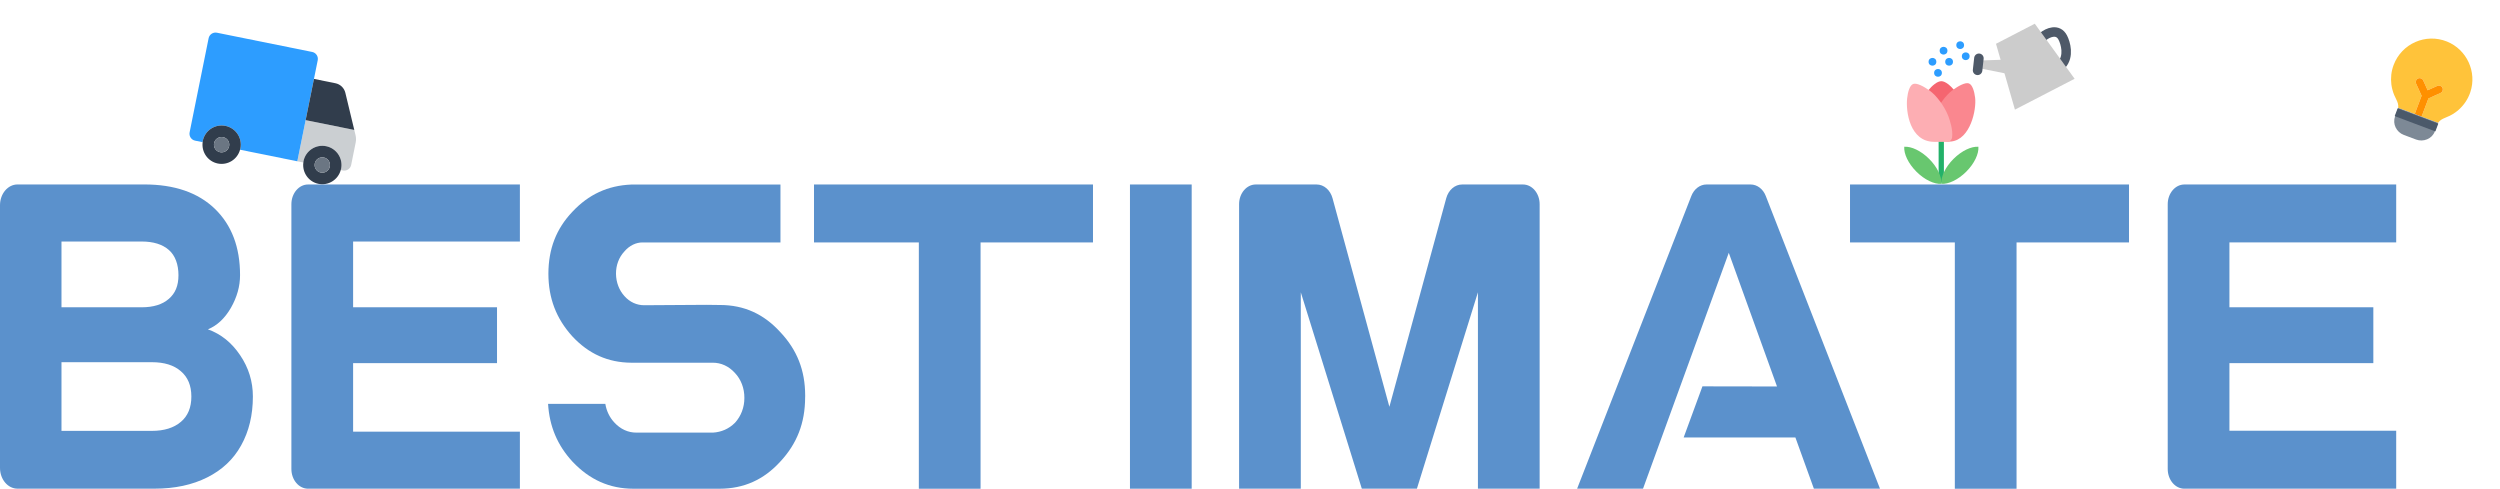
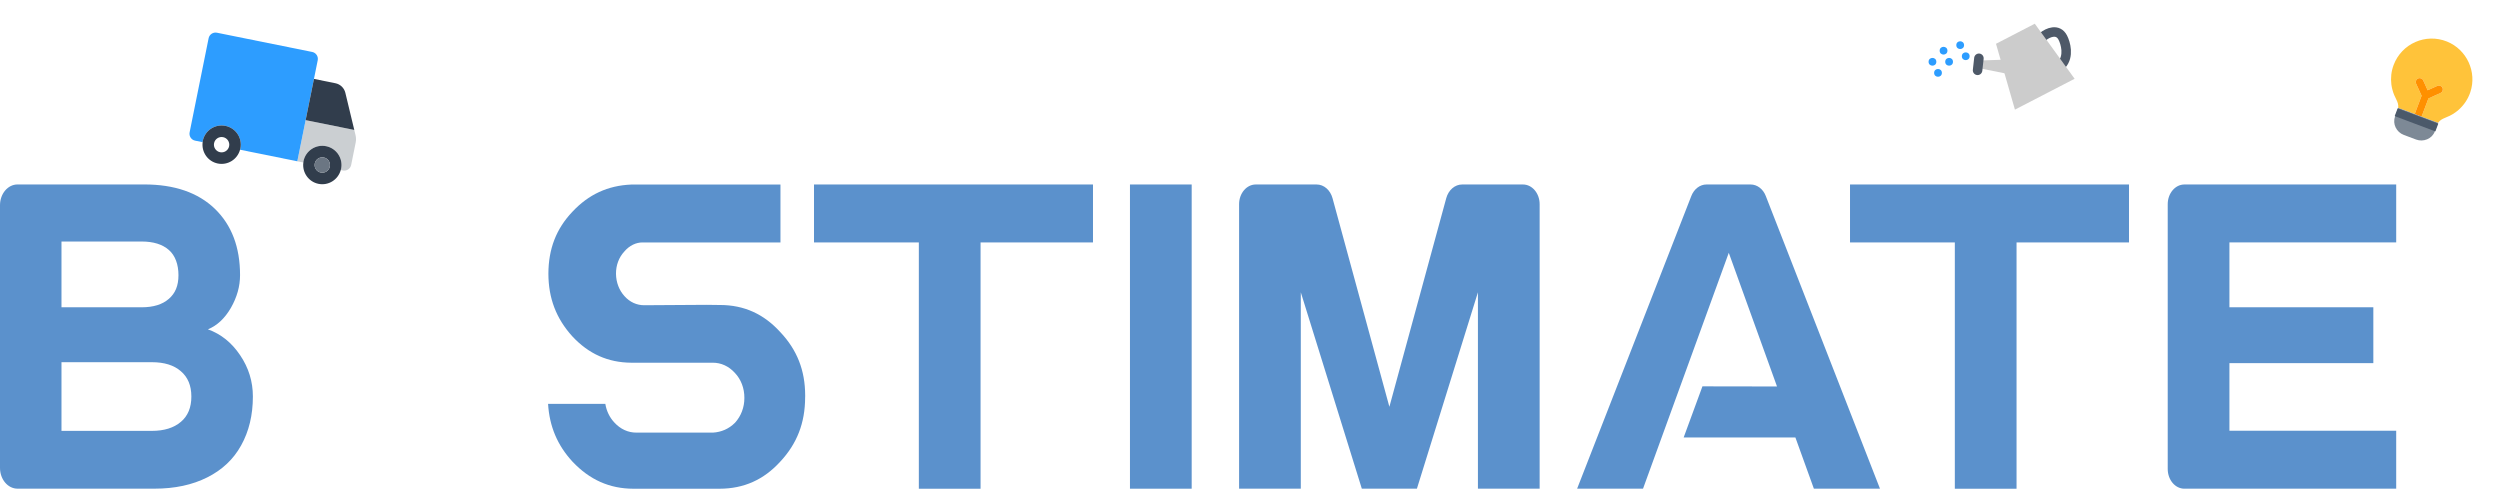
<svg xmlns="http://www.w3.org/2000/svg" width="1185" height="232" viewBox="0 0 1185 232" fill="none">
  <path d="M98.553 156.109C102.927 154.309 106.541 150.928 109.441 145.934C112.31 140.908 113.784 135.775 113.784 130.423C113.784 117.116 109.798 106.646 101.81 98.937C93.868 91.291 82.717 87.429 68.401 87.429H8.314C3.722 87.429 0 91.834 0 97.278V221.78C0 227.224 3.722 231.628 8.314 231.628H73.224C82.856 231.628 91.185 229.829 98.212 226.293C105.284 222.757 110.666 217.716 114.311 211.093C118.003 204.47 119.864 196.761 119.864 187.936C119.864 180.848 117.863 174.333 113.83 168.377C109.844 162.421 104.726 158.311 98.553 156.109ZM29.144 114.479H67.144C72.697 114.479 76.993 115.813 80.033 118.481C83.073 121.102 84.593 125.398 84.593 130.439C84.593 135.48 83.073 139.032 80.033 141.653C76.993 144.321 72.697 145.655 67.144 145.655H29.144V114.479ZM85.71 199.972C82.406 202.795 77.815 204.237 71.953 204.237H29.144V171.681H71.953C77.815 171.681 82.406 173.062 85.71 175.946C89.045 178.769 90.704 182.771 90.704 187.967C90.704 193.163 89.06 197.165 85.71 199.987V199.972Z" fill="#5B91CC" />
-   <path d="M138.12 96.797V222.291C138.12 227.456 141.656 231.644 146.03 231.644H246.429V204.625H167.373V172.131H235.587V145.655H167.373V114.479H246.429V87.444H146.03C141.672 87.444 138.12 91.632 138.12 96.797Z" fill="#5B91CC" />
  <path d="M564.857 87.444H535.604V231.644H564.857V87.444Z" fill="#5B91CC" />
  <path d="M829.819 87.444H808.88C805.793 87.444 803.001 89.569 801.698 92.873L747.552 231.644H778.79L819.442 119.83L842.304 183.19L806.956 183.128L798.053 207.37H851.021L859.785 231.644H891.115L836.969 92.873C835.682 89.554 832.874 87.444 829.788 87.444H829.819Z" fill="#5B91CC" />
  <path d="M381.649 188.106V187.331C381.618 175.589 377.849 165.911 369.923 157.489L369.877 157.442C362.044 148.834 352.738 144.6 341.369 144.569H341.182H341.089H341.012C338.902 144.507 336.886 144.491 334.916 144.491C329.053 144.491 311.883 144.677 305.431 144.677C301.864 144.708 298.545 143.219 296.016 140.381C293.488 137.62 292.03 133.851 291.984 129.819V129.788V129.741C291.953 125.739 293.364 122.001 295.861 119.303L295.908 119.256L295.954 119.194C298.312 116.433 301.414 114.867 304.718 114.913L369.939 114.944V87.475H299.273C288.122 87.925 278.955 92.191 271.308 100.38L271.277 100.411C263.631 108.492 259.97 117.984 259.939 129.757C259.97 141.374 263.631 151.006 271.324 159.474C279.033 167.741 288.153 171.836 299.211 171.929H337.817C341.756 171.898 345.432 173.573 348.302 176.722H348.317V176.737C351.233 179.793 352.862 184.027 352.831 188.603C352.862 193.054 351.264 197.211 348.441 200.329L348.364 200.406L348.317 200.453C345.479 203.291 341.896 204.827 337.956 205.059H337.879H301.693C297.738 205.09 294.047 203.4 291.177 200.235C288.928 197.831 287.47 194.776 286.927 191.426H259.784C260.436 202.097 264.189 211.046 271.386 218.848C279.482 227.41 288.913 231.628 300.22 231.659H341.074C352.583 231.628 361.966 227.425 369.784 218.879L369.815 218.848C377.802 210.302 381.602 200.437 381.633 188.432V188.168V188.137V188.106H381.649Z" fill="#5B91CC" />
  <path d="M721.896 87.444H693.047C689.619 87.444 686.579 90.066 685.524 93.928L658.567 192.822L631.61 93.928C630.555 90.066 627.515 87.444 624.088 87.444H595.238C590.88 87.444 587.328 91.632 587.328 96.797V231.644H616.581V138.551L645.507 231.644H671.611L700.538 138.551V231.644H729.791V96.797C729.791 91.632 726.254 87.444 721.88 87.444H721.896Z" fill="#5B91CC" />
  <path d="M385.836 114.479V114.913H435.531V231.66H464.784V114.913H518.077V111.827V87.444H385.836V114.479Z" fill="#5B91CC" />
  <path d="M876.908 114.479V114.913H926.588V231.66H955.84V114.913H1009.15V111.827V87.444H876.908V114.479Z" fill="#5B91CC" />
  <path d="M1037.28 87.444H1035.41C1031.05 87.444 1027.5 91.632 1027.5 96.797V222.291C1027.5 227.456 1031.03 231.644 1035.41 231.644H1135.8V204.175H1056.75V172.115H1124.96V145.639H1056.75V114.898H1135.8V87.429H1037.27L1037.28 87.444Z" fill="#5B91CC" />
  <g clip-path="url(#clip0_661_14112)">
    <path d="M168.532 64.091L167.932 61.598L144.871 56.941L140.931 76.454L143.787 77.03C143.813 76.825 143.806 76.623 143.847 76.417C144.843 71.489 149.644 68.3 154.572 69.295C159.501 70.29 162.689 75.092 161.694 80.02C161.652 80.227 161.567 80.41 161.512 80.609L162.506 80.81C164.317 81.176 166.083 80.003 166.449 78.191L168.596 67.558C168.828 66.412 168.806 65.231 168.532 64.091Z" fill="#CBCFD2" />
    <path d="M148.816 37.404L150.6 28.569C150.966 26.757 149.793 24.991 147.982 24.625L102.829 15.507C101.017 15.142 99.251 16.314 98.885 18.126L89.879 62.73C89.513 64.541 90.686 66.308 92.497 66.674L96.054 67.392C96.081 67.186 96.073 66.985 96.115 66.778C97.11 61.85 101.912 58.662 106.84 59.657C111.768 60.652 114.957 65.454 113.961 70.382C113.92 70.589 113.835 70.771 113.78 70.971L140.929 76.453L148.816 37.404Z" fill="#2D9DFF" />
    <path d="M167.932 61.598L163.697 43.989C163.144 41.694 161.311 39.927 158.998 39.46L148.818 37.404L144.873 56.941L167.934 61.598L167.932 61.598Z" fill="#313D4C" />
    <path d="M106.843 59.659C101.915 58.664 97.113 61.852 96.118 66.78C96.076 66.987 96.083 67.188 96.057 67.394C95.435 72.1 98.517 76.552 103.239 77.505C107.961 78.459 112.53 75.551 113.782 70.973C113.838 70.773 113.922 70.591 113.964 70.384C114.959 65.456 111.771 60.654 106.843 59.659ZM104.32 72.151C102.35 71.754 101.074 69.832 101.472 67.861C101.869 65.891 103.791 64.615 105.762 65.013C107.732 65.411 109.008 67.332 108.61 69.303C108.212 71.273 106.291 72.549 104.32 72.151Z" fill="#313D4C" />
    <path d="M154.573 69.297C149.645 68.302 144.843 71.49 143.848 76.418C143.806 76.625 143.813 76.826 143.787 77.031C143.165 81.737 146.248 86.19 150.969 87.143C155.69 88.097 160.26 85.189 161.512 80.611C161.568 80.411 161.652 80.228 161.694 80.022C162.689 75.094 159.501 70.292 154.573 69.297ZM152.05 81.789C150.08 81.391 148.804 79.47 149.202 77.499C149.599 75.529 151.521 74.253 153.492 74.651C155.462 75.049 156.738 76.97 156.34 78.941C155.942 80.911 154.021 82.187 152.05 81.789Z" fill="#313D4C" />
-     <path d="M108.609 69.303C109.007 67.333 107.731 65.411 105.761 65.013C103.79 64.616 101.869 65.892 101.471 67.862C101.073 69.832 102.349 71.754 104.319 72.152C106.29 72.55 108.211 71.274 108.609 69.303Z" fill="#6B7683" />
    <path d="M156.339 78.941C156.737 76.971 155.461 75.049 153.491 74.651C151.52 74.253 149.599 75.529 149.201 77.5C148.803 79.47 150.079 81.392 152.049 81.79C154.02 82.188 155.941 80.912 156.339 78.941Z" fill="#6B7683" />
  </g>
  <g clip-path="url(#clip1_661_14112)">
    <g clip-path="url(#clip2_661_14112)">
      <path d="M920.158 86.591C919.467 86.591 918.907 86.03 918.907 85.339V63.662C918.907 62.971 919.467 62.41 920.158 62.41C920.849 62.41 921.408 62.971 921.408 63.662V85.339C921.408 86.03 920.849 86.591 920.158 86.591Z" fill="#23B169" />
      <path d="M937.764 69.561C934.445 69.315 929.854 71.427 925.954 75.326C922.055 79.225 919.943 83.817 920.189 87.136C923.508 87.382 928.1 85.27 931.999 81.371C935.898 77.472 938.01 72.88 937.764 69.561Z" fill="#68C76F" />
      <path d="M902.614 69.561C905.933 69.315 910.525 71.427 914.424 75.326C918.323 79.225 920.435 83.817 920.189 87.136C916.87 87.382 912.278 85.27 908.379 81.371C904.48 77.472 902.368 72.88 902.614 69.561Z" fill="#68C76F" />
      <path d="M920.185 38.482C922.15 38.482 924.562 40.644 926.298 42.736C930.315 47.573 932.157 61.477 920.185 61.477C908.213 61.477 910.053 47.573 914.071 42.736C915.807 40.645 918.219 38.482 920.185 38.482Z" fill="#F56570" />
      <path d="M933.2 39.519C931.478 38.95 928.168 40.797 925.491 42.756C919.296 47.288 909.997 63.13 920.488 66.599C922.254 67.183 923.328 67.243 924.881 67.073C933.965 66.087 936.911 52.007 936.207 46.3C935.841 43.335 934.923 40.089 933.2 39.519Z" fill="#FA878F" />
      <path d="M923.568 55.227C923.562 55.21 923.555 55.191 923.548 55.173C923.453 54.924 923.393 54.773 923.393 54.773L923.39 54.777C921.482 49.969 917.69 45.133 914.656 42.956C911.956 41.02 908.624 39.2 906.909 39.785C905.193 40.368 904.313 43.621 903.982 46.59C903.295 52.753 905.173 67.231 916.856 67.231L916.85 67.24H917.037C917.088 67.24 917.138 67.24 917.19 67.24L922.809 67.243C924.009 67.243 925.103 66.411 925.287 65.225C925.838 61.657 924.129 56.716 923.568 55.227Z" fill="#FDAEB3" />
    </g>
    <path d="M968.489 17.241C970.602 15.55 975.415 13.3 977.756 17.826C979.097 20.42 980.867 26.616 977.219 30.654" stroke="#4E5968" stroke-width="4.507" stroke-linecap="round" />
    <path d="M964.49 11.241L946.102 20.752L955.076 51.968L983.366 37.335L964.49 11.241Z" fill="#CCCCCC" />
    <path d="M957.042 28.041L937.663 28.702L937.711 32.263L956.503 35.985L957.042 28.041Z" fill="#CCCCCC" />
    <path d="M938.005 27.628L937.371 33.335" stroke="#4E5968" stroke-width="4.507" stroke-linecap="round" />
    <circle cx="929.129" cy="21.402" r="1.84" fill="#2D9DFF" />
    <circle cx="931.758" cy="26.66" r="1.84" fill="#2D9DFF" />
    <circle cx="921.243" cy="24.031" r="1.84" fill="#2D9DFF" />
    <circle cx="923.872" cy="29.289" r="1.84" fill="#2D9DFF" />
    <circle cx="915.985" cy="29.289" r="1.84" fill="#2D9DFF" />
    <circle cx="918.614" cy="34.547" r="1.84" fill="#2D9DFF" />
  </g>
  <g clip-path="url(#clip3_661_14112)">
    <path d="M1170.93 43.704C1174.16 34.082 1169.26 23.474 1159.85 19.686C1149.78 15.636 1138.4 20.675 1134.59 30.781C1133.44 33.84 1133.12 37.009 1133.51 40.039L1133.51 40.031C1133.51 40.074 1133.52 40.113 1133.53 40.155C1133.54 40.268 1133.56 40.379 1133.58 40.492C1133.6 40.609 1133.62 40.726 1133.64 40.838C1133.67 41.021 1133.7 41.203 1133.74 41.384C1133.76 41.487 1133.78 41.587 1133.8 41.688C1133.83 41.818 1133.86 41.949 1133.89 42.078C1135.01 46.847 1137.08 47.938 1136.76 51.133L1144.57 54.074L1147.84 45.386L1145.24 39.648C1144.82 38.72 1145.23 37.627 1146.16 37.207C1147.09 36.787 1148.18 37.198 1148.6 38.126L1150.71 42.784L1155.29 40.708C1156.22 40.288 1157.31 40.699 1157.74 41.627C1158.16 42.555 1157.74 43.647 1156.82 44.068L1151.08 46.667L1147.83 55.299L1155.64 58.24C1157.51 55.615 1159.79 56.174 1163.81 53.301C1163.81 53.3 1163.81 53.296 1163.82 53.295C1164.01 53.158 1164.21 53.011 1164.4 52.857C1164.51 52.778 1164.61 52.698 1164.71 52.617C1164.94 52.435 1165.17 52.246 1165.41 52.041L1165.39 52.043C1167.85 49.878 1169.8 47.054 1170.93 43.702L1170.93 43.704Z" fill="#FFC33A" />
    <path d="M1147.83 55.301L1151.08 46.669L1156.81 44.07C1157.74 43.649 1158.15 42.557 1157.73 41.629C1157.31 40.701 1156.22 40.29 1155.29 40.71L1150.71 42.786L1148.6 38.128C1148.18 37.2 1147.09 36.789 1146.16 37.209C1145.23 37.629 1144.82 38.722 1145.24 39.65L1147.84 45.388L1144.57 54.076L1147.83 55.303L1147.83 55.301Z" fill="#FF9000" />
    <path d="M1136.79 51.147C1136.73 51.344 1136.66 51.548 1136.58 51.761L1135.25 55.303C1133.96 58.728 1135.93 62.645 1139.36 63.935L1145.24 66.147C1148.66 67.437 1152.77 65.812 1154.06 62.386L1155.34 58.981C1155.44 58.718 1155.54 58.476 1155.64 58.243L1136.79 51.146L1136.79 51.147Z" fill="#7D8996" />
    <path d="M1155.75 58.6L1136.48 51.344L1135.09 55.035L1154.36 62.29L1155.75 58.6Z" fill="#4B596A" />
  </g>
  <defs>
    <clipPath id="clip0_661_14112">
      <rect width="85.177" height="85.177" fill="white" transform="translate(98.859 0.418) rotate(11.416)" />
    </clipPath>
    <clipPath id="clip1_661_14112">
      <rect width="84.126" height="84.126" fill="white" transform="translate(901 6.418)" />
    </clipPath>
    <clipPath id="clip2_661_14112">
-       <rect width="54.081" height="54.081" fill="white" transform="translate(893.113 35.336)" />
-     </clipPath>
+       </clipPath>
    <clipPath id="clip3_661_14112">
      <rect width="52.579" height="52.579" fill="white" transform="translate(1135.53 8.418) rotate(20.632)" />
    </clipPath>
  </defs>
</svg>